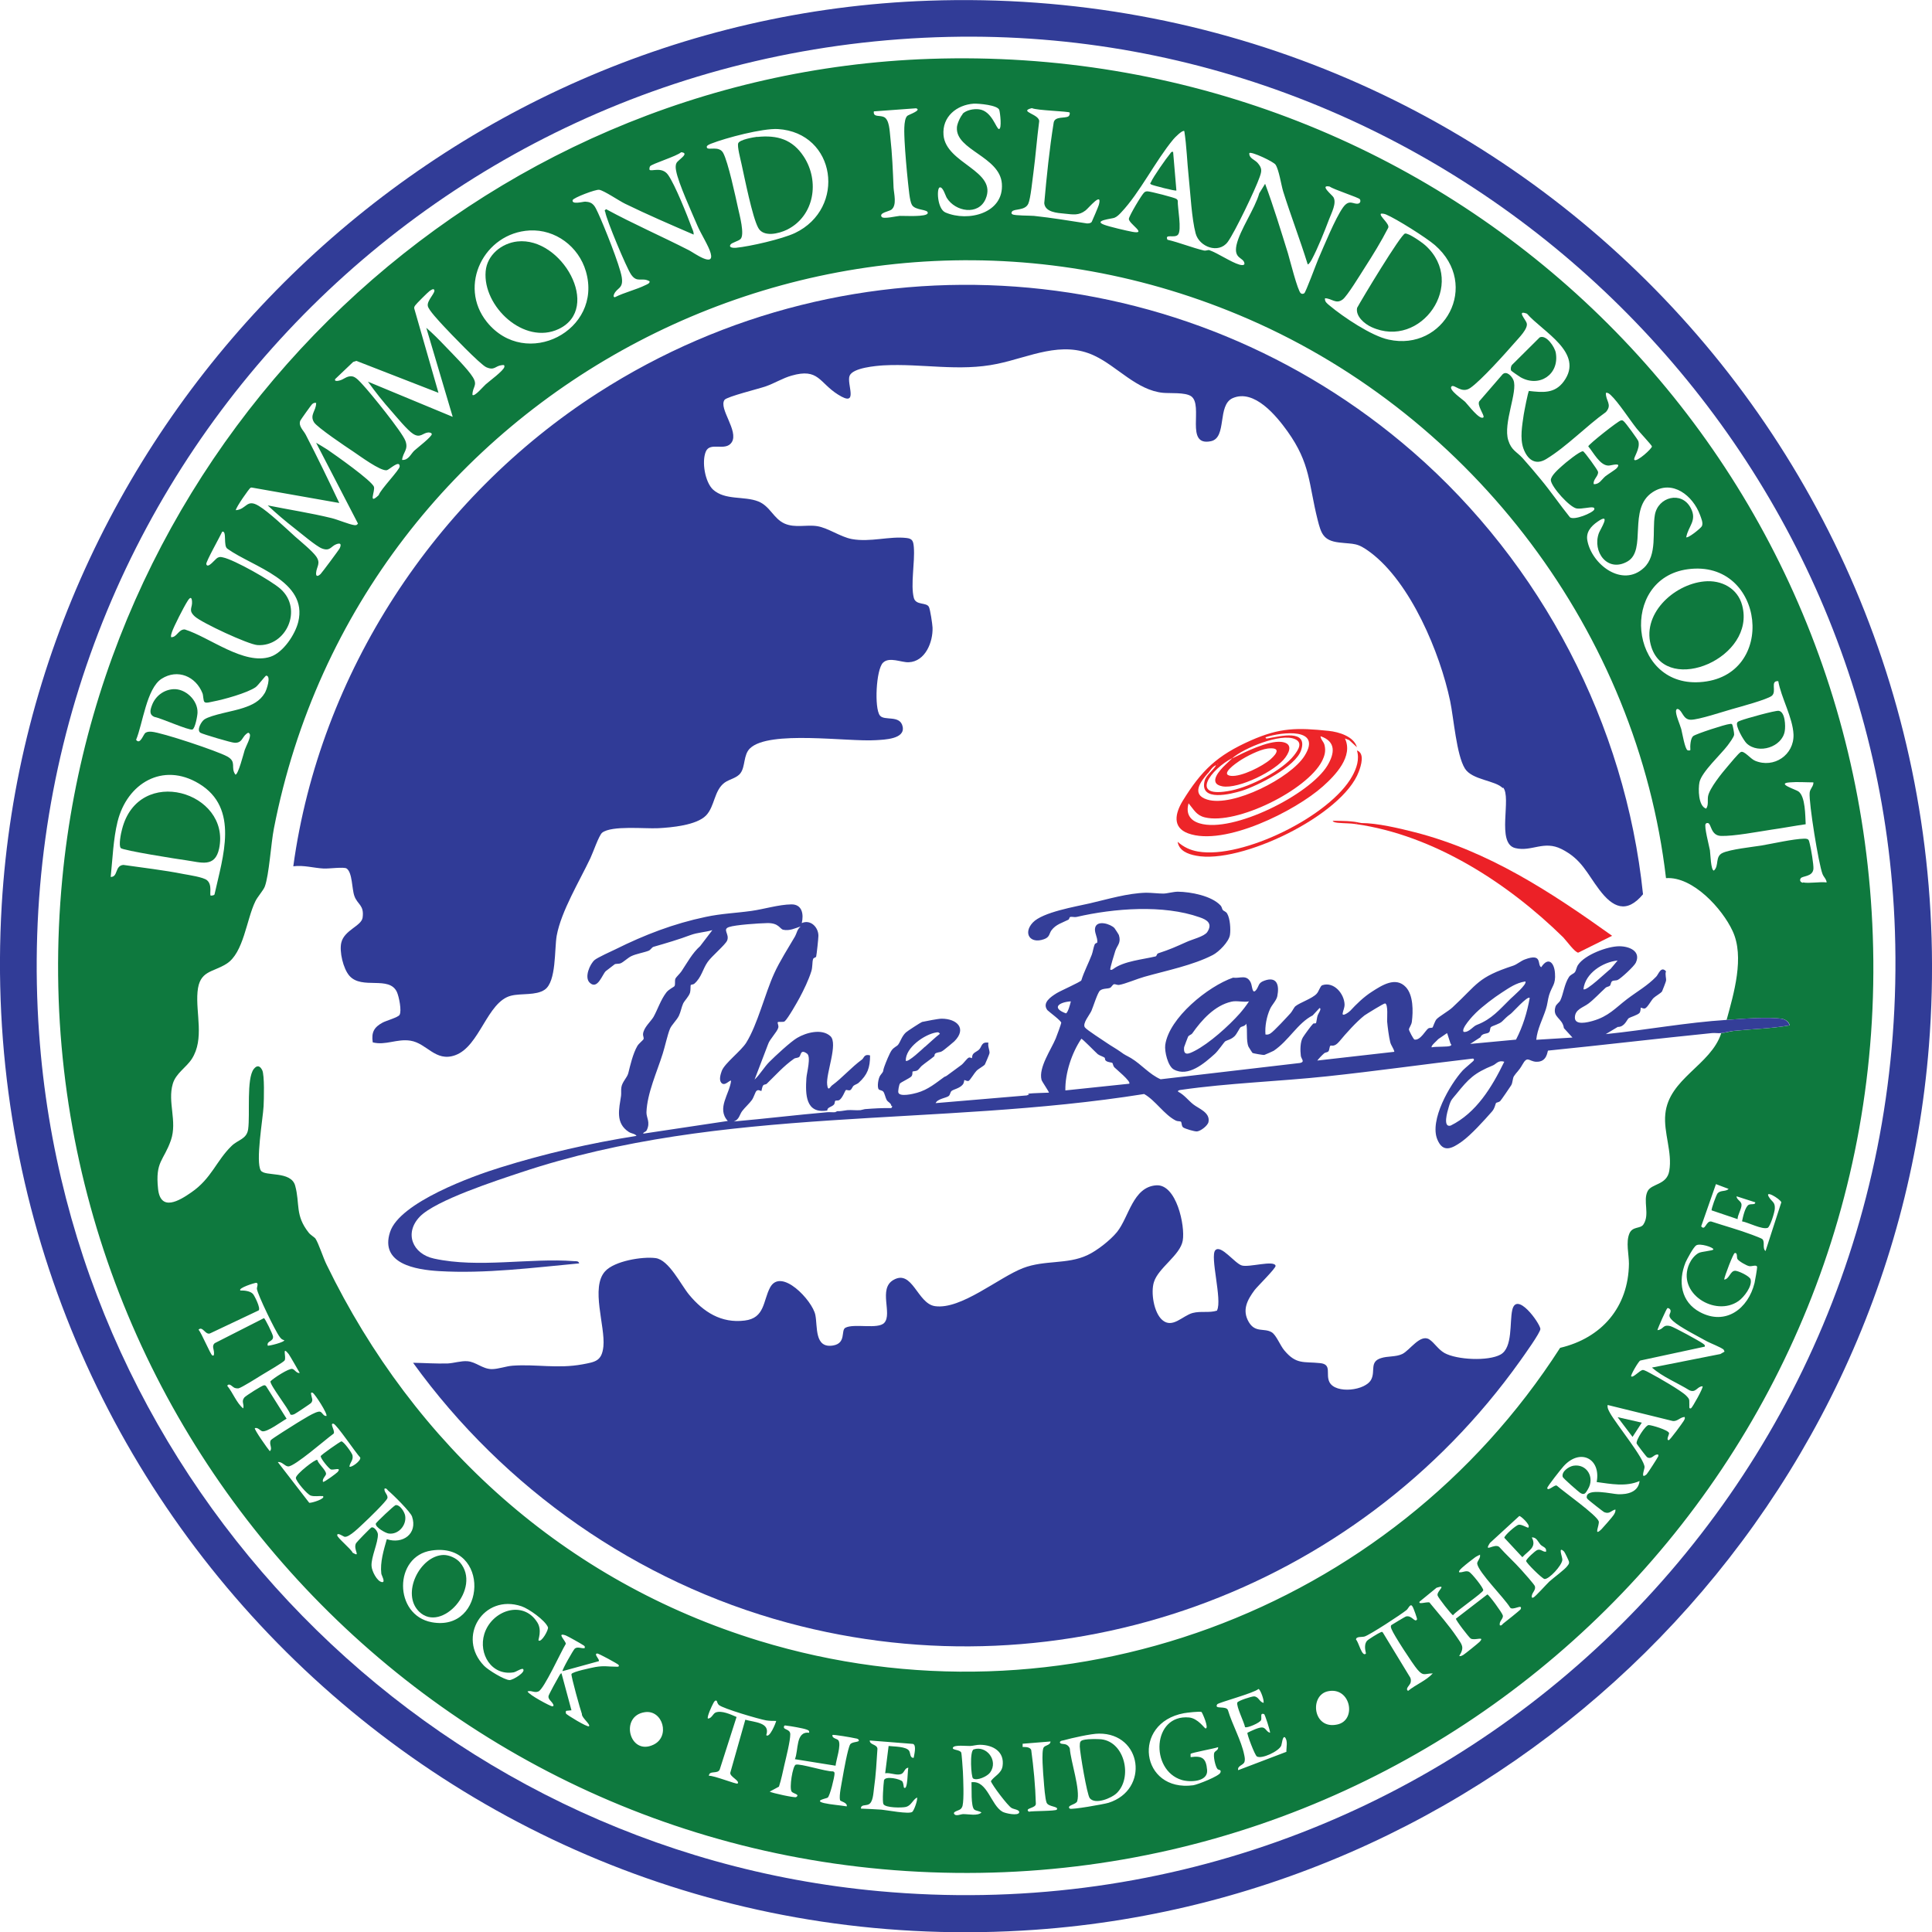
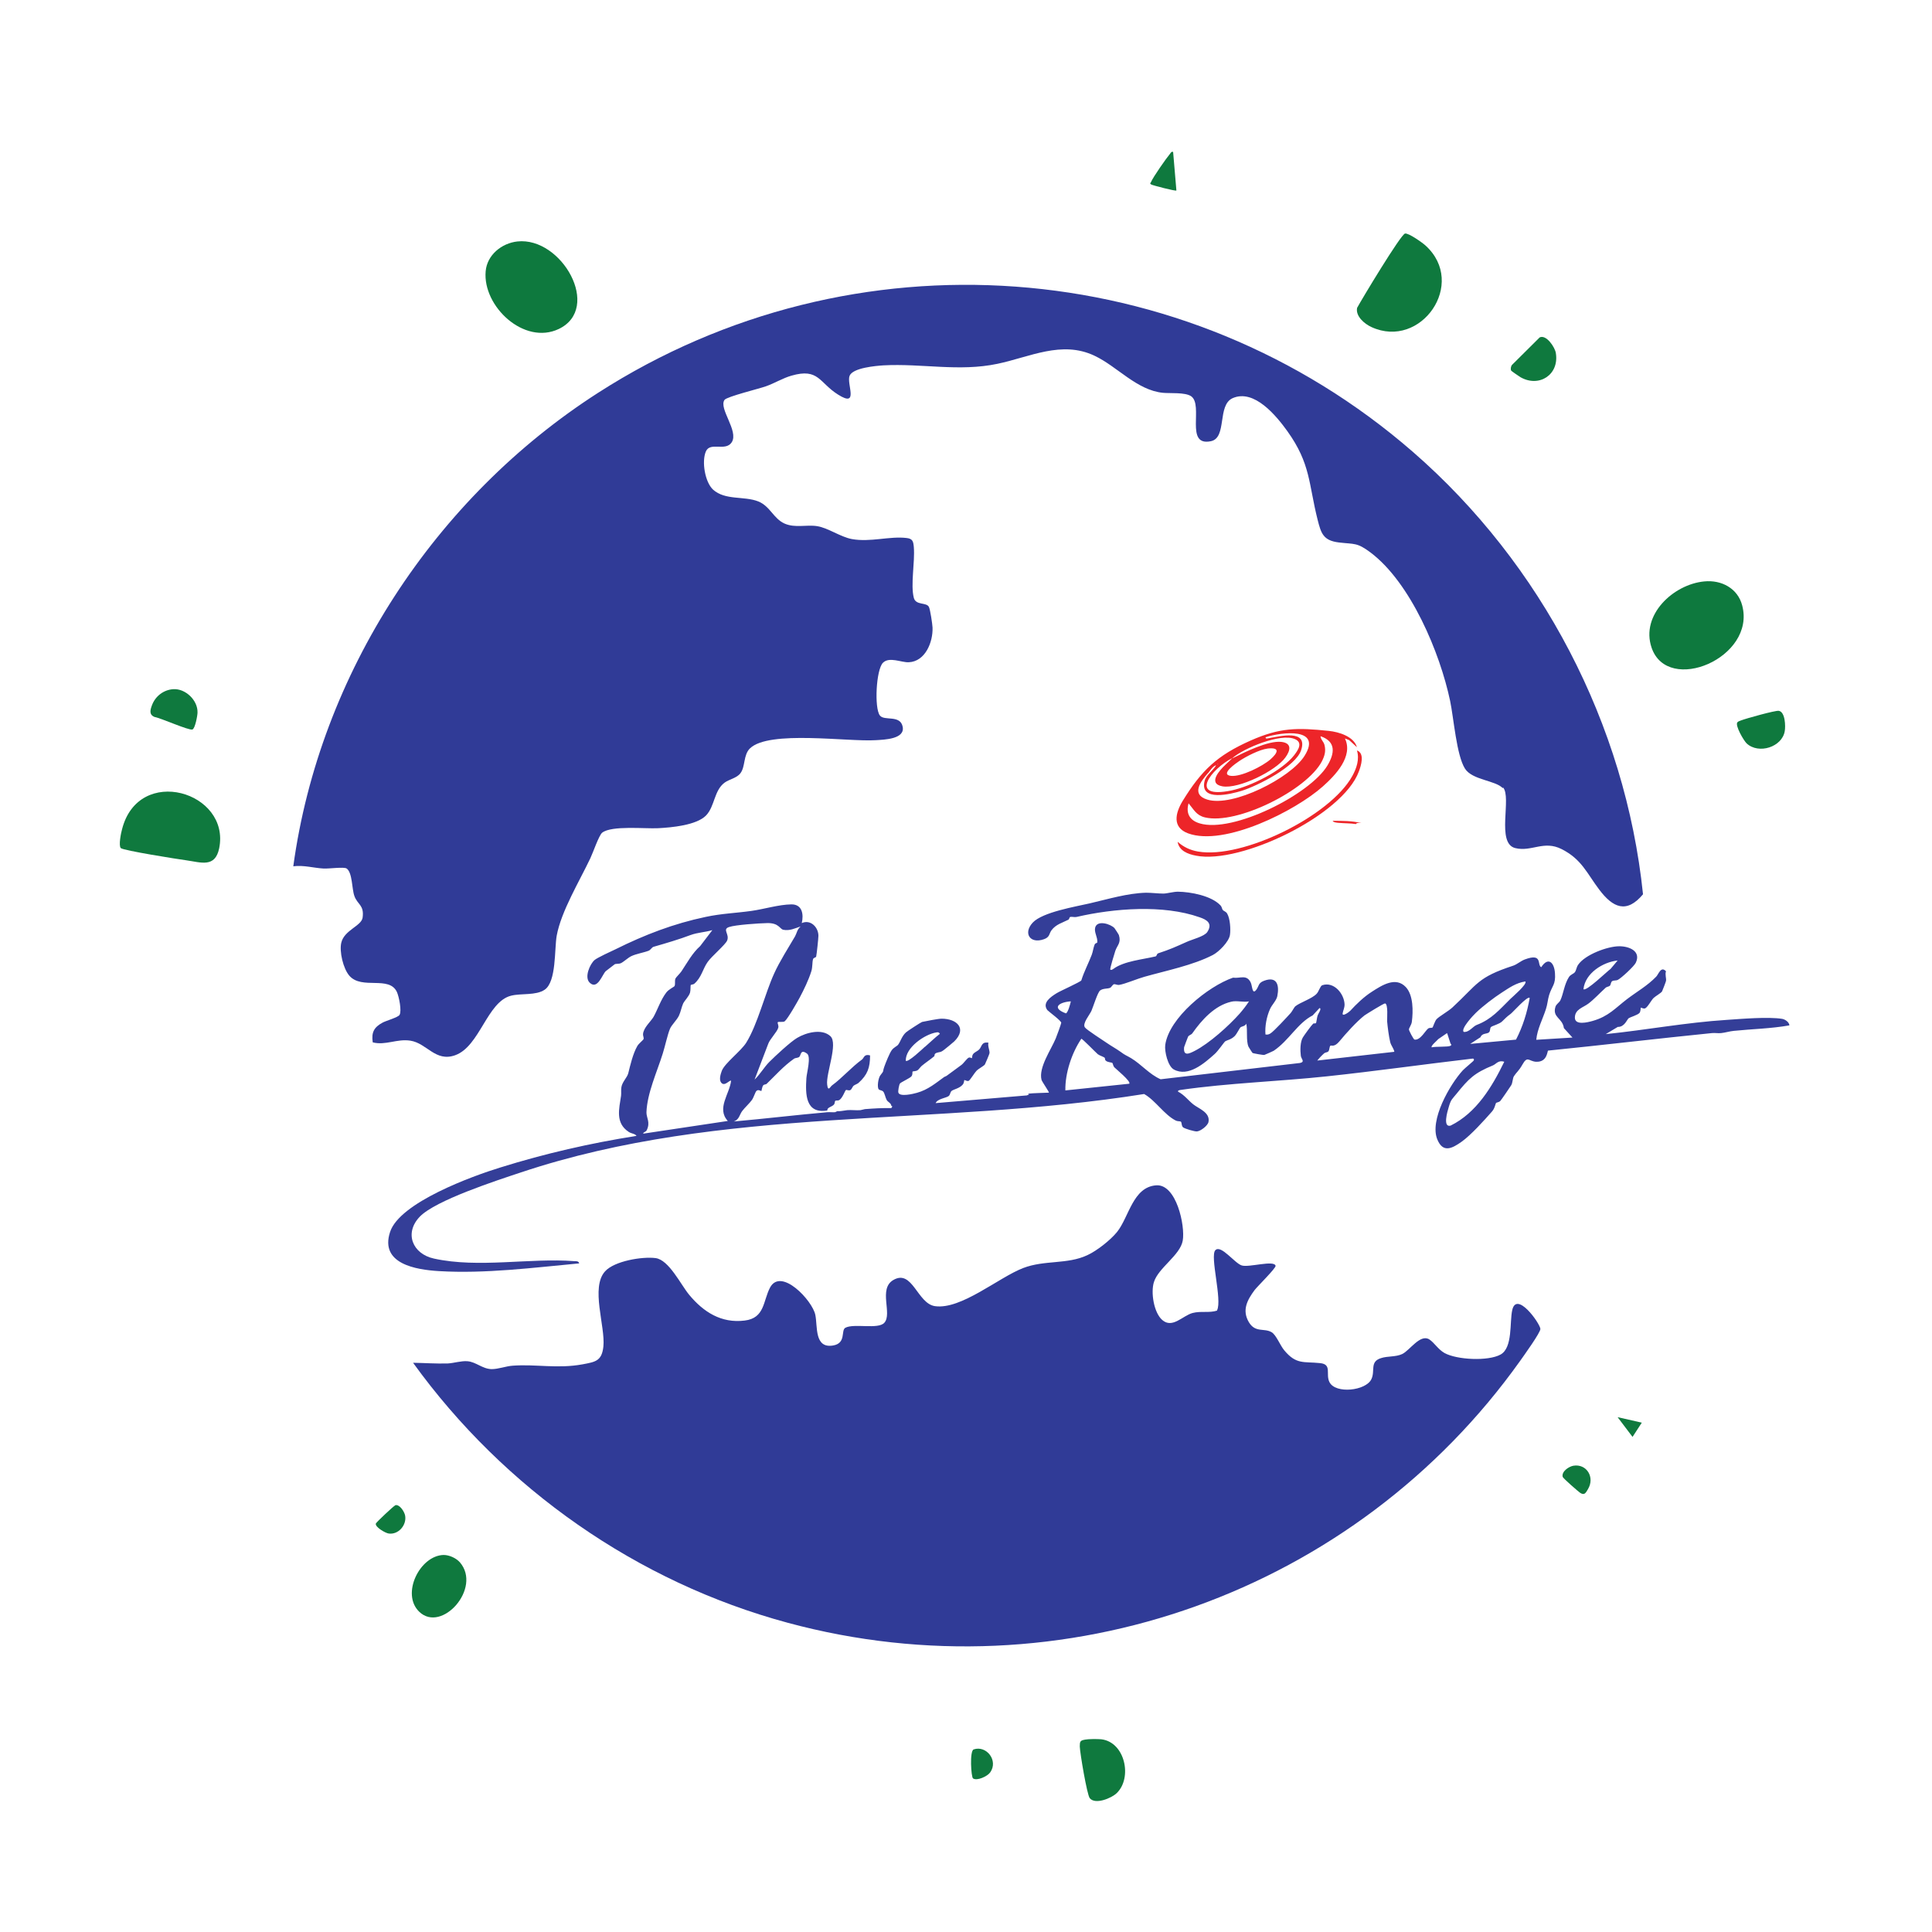
<svg xmlns="http://www.w3.org/2000/svg" id="Layer_2" width="112.58" height="112.59" viewBox="0 0 112.58 112.59">
  <defs>
    <style>.cls-1{fill:#ed2529;}.cls-2{fill:#303b97;}.cls-3{fill:#0f793e;}.cls-4{fill:#313c97;}.cls-5{fill:#ec2127;}.cls-6{fill:#343e98;}.cls-7{fill:#0e793e;}</style>
  </defs>
  <g id="Layer_1-2">
-     <path class="cls-4" d="M54.12.04c33.84-1.18,60.95,27.12,58.28,60.91-2.18,27.55-24.55,49.55-52.08,51.5C26.25,114.86-1.91,86.77.1,52.74,1.8,24.1,25.45,1.03,54.12.04ZM55.28,2.15C24.22,2.84.06,29.16,2.28,60.24c1.87,26.25,22.74,47.57,48.94,49.96,32.67,2.99,60.28-23.21,59.2-55.93-.97-29.32-25.8-52.78-55.14-52.12Z" />
-     <path class="cls-7" d="M54.19,3.43c29.47-1,53.91,21.62,54.94,51.1,1.08,30.74-24.21,55.74-54.89,54.57C23.89,107.96.73,81.49,3.63,51.2,6.12,25.07,27.87,4.33,54.19,3.43ZM56.08,6.64c.23-.23.66-.31.97-.27.75.09,1,1.14,1.16,1.15.18,0,.07-.95.02-1.11-.09-.29-1.2-.38-1.49-.37-.99.07-1.85.76-1.76,1.83.14,1.68,3.17,2.07,2.45,3.73-.42.97-1.76.74-2.26-.07-.08-.13-.22-.65-.41-.61s-.15,1.25.33,1.46c1.32.57,3.42.05,3.29-1.68-.12-1.58-2.69-1.95-2.62-3.26,0-.2.2-.65.34-.79ZM51.38,12.64c.09.14.87-.05,1.05-.06.26-.01,1.58.08,1.63-.16s-.72-.14-.92-.48c-.14-.23-.19-1-.23-1.31-.08-.76-.16-1.68-.2-2.43-.01-.34-.08-1.23.16-1.45.08-.07.87-.33.51-.44l-2.46.18c-.05.36.34.21.59.33.32.15.33.83.37,1.17.11.97.15,1.97.19,2.95.02.35.21,1.02-.13,1.28-.14.1-.72.18-.57.41ZM62.34,6.56c-.08-.08-1.93-.12-2.21-.26-.84.21.52.35.42.81-.13.98-.2,1.96-.33,2.94-.06.41-.16,1.51-.3,1.82-.19.42-.83.28-.95.46-.05.08-.04.12.03.16.13.08,1.03.07,1.25.09,1.03.11,2.06.28,3.09.44.1,0,.23-.01.28-.1.03-.05.39-.9.41-.98.23-.83-.59.18-.77.32-.4.31-.72.24-1.22.19-.43-.04-1.14-.08-1.19-.61.14-1.57.3-3.14.55-4.7.07-.38.66-.23.86-.36.07-.05.1-.19.06-.22ZM41.19,8.61c.11.16.71-.13.95.3.29.53.72,2.55.87,3.23.08.37.4,1.54.14,1.79-.12.12-.51.21-.58.32-.13.19.18.2.31.19.83-.08,2.69-.51,3.44-.86,3.02-1.44,2.4-5.85-.99-6.06-.9-.05-3.02.51-3.89.85-.07.03-.33.12-.24.24ZM69.01,7.64c-.1-.09-.57.39-.64.48-1.04,1.25-1.95,3.11-3.04,4.26-.11.12-.24.25-.39.31-.14.06-1.28.16-.59.41.29.11,1.31.35,1.64.41.9.16-.23-.48-.21-.76.02-.18.76-1.43.9-1.54.07-.05.1-.06.19-.06.16,0,1.6.37,1.68.44.04.03.07.06.08.11-.02.39.25,1.72.01,1.98-.2.22-.79-.08-.61.29.72.17,1.42.46,2.13.63.1.02.2-.03.29-.03.52.18,1.28.71,1.77.85.1.03.34.07.29-.1-.08-.33-.62-.24-.46-1.03.19-.88,1.07-2.11,1.33-3.03l.34-.55c.49,1.32.91,2.7,1.33,4.05.11.37.57,2.21.75,2.33.07.05.13.04.2,0,.09-.06.7-1.72.82-2,.34-.78.98-2.35,1.43-2.99.38-.54.62-.16.91-.24.11-.03.14-.16.08-.25-.06-.1-1.54-.57-1.76-.74-.62-.12.14.49.22.62.2.34-.11.91-.25,1.28-.26.69-.66,1.69-1,2.33-.03.06-.19.34-.25.3-.44-1.42-.98-2.82-1.43-4.25-.12-.4-.24-1.24-.44-1.55-.11-.18-1.42-.79-1.53-.68-.03.3.31.38.48.57.27.31.25.47.12.83-.24.7-1.45,3.22-1.86,3.78-.53.71-1.66.29-1.87-.5-.23-.87-.3-2.31-.4-3.25s-.12-1.82-.26-2.72ZM40.42,13.67c-1.34-.58-2.69-1.16-4-1.8-.35-.17-1.21-.76-1.5-.81-.2-.04-1.52.47-1.55.6-.07.28.6.09.73.09.49.02.57.29.75.66.33.71,1.27,3.05,1.38,3.74s-.28.6-.45,1c-.03.08-.05.16.05.17.55-.28,1.25-.44,1.79-.71.08-.04.26-.1.23-.22-.45-.26-.72.13-1.08-.4-.27-.4-1.42-3.15-1.5-3.63-.02-.08-.08-.08.05-.17,1.58.86,3.24,1.58,4.84,2.4.27.14,1.49,1.03,1.25.16-.1-.39-.58-1.15-.77-1.6-.31-.73-1.12-2.5-1.24-3.19-.03-.15-.05-.32.02-.46.08-.18.81-.58.27-.63-.24.23-1.72.68-1.81.82-.03.04-.05.17-.03.2.08.13.72-.21,1.08.3.41.58,1.12,2.37,1.39,3.1.05.12.11.24.1.38ZM77.21,17.39c-.03.19.13.3.26.41.8.67,2.45,1.78,3.45,1.99,3.23.71,5.37-3.18,2.69-5.51-.5-.43-2.24-1.53-2.84-1.78-.1-.04-.19-.06-.3-.05-.13.13.54.6.42.83-.41.8-.89,1.58-1.38,2.34-.23.36-1.01,1.64-1.27,1.83-.4.3-.63-.07-1.04-.07ZM30.86,13.43c-2.64.14-4.19,3.21-2.49,5.33,2.27,2.82,6.78.5,5.77-2.95-.42-1.44-1.77-2.46-3.28-2.38ZM100.61,59.44c.42-1.54,1.06-3.68.35-5.19-.6-1.3-2.32-3.19-3.88-3.08-1.67-14.28-11.21-26.86-24.31-32.57-24.07-10.48-51.82,4.04-56.81,29.68-.17.86-.28,2.72-.53,3.38-.08.22-.42.59-.55.86-.52,1.06-.68,3.01-1.68,3.64-.82.52-1.58.38-1.69,1.64s.41,2.74-.33,3.9c-.33.51-.93.84-1.11,1.45-.32,1.07.27,2.18-.11,3.29-.42,1.21-.92,1.22-.75,2.83.14,1.36,1.24.7,1.94.21,1.18-.81,1.45-1.84,2.35-2.71.37-.36.88-.39.96-.97.12-.85-.11-2.95.33-3.51.19-.24.36-.19.49.07.14.29.1,1.7.08,2.1-.04.73-.48,3.24-.16,3.75.23.36,1.76,0,2,.88.29,1.06-.02,1.72.79,2.74.11.14.33.26.39.34.2.31.45,1.12.65,1.52,5.12,10.55,13.9,18.46,25.2,21.92,17.65,5.4,36.78-1.65,46.68-17.07,2.42-.57,3.98-2.37,4.01-4.9,0-.55-.19-1.25.03-1.77.19-.43.65-.25.82-.53.38-.59-.05-1.36.24-1.93.23-.45,1.12-.35,1.26-1.18.19-1.08-.34-2.24-.23-3.31.2-2.08,2.66-2.85,3.26-4.72.22-.02.51-.1.74-.13,1.08-.11,2.17-.13,3.24-.32,0-.19-.25-.35-.42-.38-.82-.13-2.36,0-3.23.06ZM25.29,16.87c-.06-.06-.2.05-.26.09-.09.06-.8.77-.83.83-.04.06-.08.11-.06.19l1.41,4.91-4.78-1.86-.19.06-1.05,1c-.06.14.14.11.22.09.28-.05.44-.29.77-.25.22.03.46.32.61.48.47.5,2.29,2.75,2.49,3.27s-.14.66-.19,1.12c.37.03.51-.35.71-.54.15-.14,1.05-.83,1.02-.97-.02-.08-.13-.09-.21-.09-.32.03-.46.35-.88.08-.32-.2-.97-.99-1.25-1.31-.49-.55-.95-1.13-1.38-1.73l4.94,2.05-1.54-5.19c.38.33.74.69,1.09,1.06.43.45,1.34,1.35,1.63,1.83s-.03.54-.03,1.02c.12.13.65-.51.77-.61.21-.19,1.05-.8,1.09-1.02.02-.14-.06-.11-.16-.1-.37.04-.41.33-.89.12-.35-.15-2.14-2.02-2.51-2.42-.2-.22-.86-.91-.9-1.15-.07-.33.51-.81.36-.96ZM89.08,22.78c.81.09,1.51.17,2.04-.55,1.23-1.67-1.23-2.9-2.14-3.95-.63-.24-.08.34-.02.54.11.32-.46.87-.69,1.14-.55.63-1.98,2.23-2.6,2.65-.51.35-.93-.25-1.09-.09-.19.19.66.76.8.9.15.15.85,1.09,1.06.9.1-.09-.43-.75-.22-.96l1.34-1.55c.24-.22.54.12.63.34.27.67-.62,2.52-.3,3.51.18.58.49.66.83,1.03.36.4.72.83,1.06,1.24.59.71,1.12,1.49,1.7,2.21.24.2,1.33-.25,1.42-.45.03-.07-.02-.11-.07-.12-.17-.04-.65.1-.95.06-.41-.06-1.47-1.25-1.51-1.64-.02-.25.44-.65.64-.83.17-.16,1.08-.91,1.24-.86.08.02.85,1.08.87,1.19.04.25-.31.45-.25.72.32.03.47-.28.67-.45.15-.12.59-.39.67-.48.32-.37-.31-.15-.48-.15-.5,0-.88-.77-1.18-1.12.02-.12,1.74-1.48,1.9-1.51.1-.02.11,0,.18.06.1.08.81,1.05.84,1.15.13.45-.33.99-.23,1.09.14.14,1.04-.67,1.02-.79-.01-.07-.77-.88-.89-1.04-.42-.53-1.07-1.54-1.51-1.95-.08-.07-.16-.15-.28-.13-.03.47.39.67,0,1.12-1.15.82-2.28,2.01-3.48,2.74-.64.39-1.1.02-1.33-.62-.21-.6-.07-1.35.02-1.97.03-.18.25-1.35.31-1.39ZM18.43,23.48c-.1-.02-.15,0-.23.06-.05.03-.67.91-.7.97-.13.32.19.57.32.83.68,1.31,1.32,2.64,1.95,3.97l-5.1-.9s-.06,0-.08.02c-.07.04-.83,1.11-.85,1.3.64-.05.62-.69,1.34-.25.57.34,1.59,1.31,2.12,1.79.33.29.99.83,1.22,1.15.29.41.03.58,0,.96-.02.25.12.2.26.07.08-.08,1.08-1.42,1.12-1.51.11-.25.03-.32-.22-.22-.3.12-.35.42-.82.24-.34-.13-1.24-.9-1.59-1.17-.54-.42-1.07-.87-1.57-1.34,1.24.25,2.49.44,3.72.74.37.09,1.02.37,1.33.41.11.01.14,0,.21-.09l-2.44-4.71s.58.34.66.4c.44.3,2.6,1.82,2.71,2.17.08.25-.36,1.09.28.48.1-.33,1.22-1.47,1.22-1.67,0-.41-.6.19-.75.22-.36.07-1.6-.85-1.96-1.09-.41-.27-2.09-1.4-2.28-1.7-.27-.43.12-.67.12-1.11ZM98.24,31.3c.1.11.88-.53.93-.64.09-.19-.04-.46-.11-.66-.41-1.11-1.6-2.08-2.76-1.32-1.47.96-.31,3.38-1.47,4.04s-2.06-.57-1.66-1.66c.09-.23.75-1.24-.08-.66-.39.27-.69.62-.59,1.11.26,1.38,2.03,2.75,3.29,1.58.8-.74.48-2.14.64-3.08.18-1.06,1.56-1.42,2.09-.41.39.73-.14,1.05-.26,1.7ZM13.26,31.98c-.27-.14-.02-1.07-.31-1-.11.25-.96,1.76-.93,1.89.08.31.53-.31.66-.37s.17-.05.31-.02c.65.13,2.84,1.37,3.36,1.84,1.32,1.18.33,3.38-1.35,3.27-.54-.04-3.25-1.3-3.65-1.67s-.13-.49-.16-.87c-.02-.33-.15-.21-.27-.01-.2.31-.79,1.46-.9,1.79-.03.1-.07.19-.05.3.34.02.43-.47.8-.45,1.44.45,3.45,2.1,4.99,1.59.75-.25,1.44-1.3,1.62-2.03.58-2.39-2.63-3.2-4.11-4.25ZM98.35,33.17c-4,.54-3.45,6.84.69,6.58,4.58-.28,3.81-7.19-.69-6.58ZM11.91,40.9c-.07-.08-.06-.37-.11-.5-.39-.99-1.45-1.44-2.38-.85-.88.56-1.1,2.63-1.49,3.56.24.32.42-.33.55-.41.11-.07.24-.07.36-.06.61.05,3.82,1.12,4.4,1.44s.17.64.48,1.06c.16,0,.47-1.21.54-1.44.06-.19.39-.77.29-.93-.07-.12-.12-.06-.2,0-.24.18-.24.54-.69.51-.17,0-1.85-.5-1.98-.58-.24-.15.05-.66.23-.78.43-.28,1.7-.47,2.27-.67.51-.17.96-.38,1.25-.87.1-.16.39-1,.08-1.01-.05,0-.46.56-.61.67-.48.34-1.89.73-2.49.84-.12.02-.42.12-.5.02ZM103.62,39.69c-.5-.03-.06.61-.38.86-.29.22-1.85.64-2.31.77-.53.15-1.94.62-2.4.62s-.48-.51-.74-.62c-.07-.03-.11.02-.12.07-.06.21.23.84.3,1.1.06.23.21,1.16.37,1.23.03.01.16.03.16-.03-.02-.2,0-.67.17-.8s1.86-.68,2.11-.7c.06,0,.11-.04.16.03.03.04.12.51.11.58,0,.14-.28.5-.38.64-.4.53-1.51,1.54-1.64,2.14-.08.39-.07,1.4.39,1.54.15-.21.07-.48.11-.72.08-.46.82-1.37,1.14-1.74.14-.16.64-.78.77-.84.2-.09.56.4.83.51,1.1.46,2.28-.34,2.24-1.53-.04-.98-.72-2.14-.89-3.12ZM12.28,52.19s.19,0,.22-.07c.48-2.18,1.47-5.03-.91-6.46-2.11-1.27-4.19-.01-4.74,2.22-.25,1.01-.29,2.18-.4,3.22.44.01.23-.66.74-.7,1.17.17,2.34.3,3.5.53.32.06,1.15.18,1.37.36.33.27.13.84.22.9ZM105.06,51.42c.4.07.96-.05,1.38,0-.01-.19-.17-.31-.24-.49-.23-.59-.8-4.13-.75-4.73.02-.25.23-.37.22-.61-.44,0-.93-.04-1.38,0-.82.06.37.42.51.53.41.3.39,1.42.42,1.91-.65.09-1.31.22-1.96.31-.79.12-2.26.4-2.99.37-.57-.03-.55-.67-.72-.74-.05-.02-.12-.02-.16.04-.1.13.2,1.27.25,1.54.03.2.05,1.17.23,1.18.32-.28.05-.82.51-1.03s1.69-.34,2.26-.43c.7-.12,1.83-.38,2.49-.4.28,0,.27.07.33.31.07.26.23,1.22.21,1.45-.04.47-.64.4-.74.55-.09.13,0,.24.13.26ZM101.25,71.04l-1.51-.51c-.04-.05.27-.91.35-1,.18-.19.47-.08.64-.25l-.74-.28-.86,2.46c.24.3.28-.34.59-.28.79.26,1.6.48,2.37.77.12.05.55.2.61.26.16.17-.02.53.18.69l.92-2.84c-.06-.2-1.1-.82-.67-.23.16.22.31.24.29.6,0,.18-.27,1.07-.42,1.12-.33.11-1.13-.32-1.49-.38.05-.24.18-.87.4-.97.14-.06.39.02.37-.14l-1.09-.35c0,.2.28.28.29.48.02.24-.24.61-.23.87ZM100.48,74.56c.28-.02.34-.49.61-.51.17-.02.87.31.92.5.11.4-.39,1.04-.7,1.26-1.36.96-3.64-.46-2.87-2.17.11-.24.3-.49.53-.62.2-.11.87-.13.87-.22,0-.12-.79-.37-1-.23-.16.1-.53.79-.62.99-.45,1.11-.27,2.31.84,2.9,1.5.8,2.81-.2,3.18-1.7.03-.12.16-.88.15-.93-.03-.16-.3-.02-.46-.05-.14-.02-.62-.29-.69-.42-.05-.09.02-.39-.16-.34-.08.02-.59,1.34-.61,1.54ZM16.57,78.09c-.13-.01-.21-.1-.28-.2-.24-.31-1.28-2.45-1.32-2.79-.01-.09.11-.32-.03-.35-.07-.01-1.1.31-.93.45.22-.01.58.03.73.2.09.1.47.85.33.96l-2.79,1.32c-.3.18-.46-.44-.71-.2.17.19.7,1.46.8,1.5.12.06.1-.1.1-.16,0-.19-.14-.39.04-.55l2.87-1.46c.06,0,.52.94.53,1.07.03.31-.38.24-.31.53.04.04,1.03-.21.96-.32ZM100.4,78.62c-.1-.1-.73-.35-.92-.45-.52-.29-1.61-.84-2-1.2s-.08-.4-.14-.63c-.02-.07-.13-.14-.18-.11-.06.04-.54,1.12-.58,1.28.38-.04.29-.36.77-.23.21.06,1.68.86,1.88,1.01.07.06.13.07.11.18l-3.76.81c-.11.05-.58.87-.53.92.11.11.49-.35.68-.37.1,0,.36.15.47.21.42.22,1.76.99,2.05,1.28.25.25.17.25.19.58,0,.05-.03.22.1.16.07-.03.74-1.22.67-1.28-.32,0-.38.41-.77.23-.71-.44-1.55-.77-2.18-1.32l3.99-.79.24-.14s-.04-.11-.08-.15ZM17.47,80.01s-.58-1.02-.65-1.11c-.42-.52-.11.2-.24.38-.08.11-1.09.7-1.29.82-.24.15-1.21.76-1.39.8-.09.01-.13,0-.21-.02-.14-.04-.32-.33-.45-.13.33.4.54,1,.93,1.32.08-.25-.13-.39.07-.64.09-.1,1.04-.71,1.15-.71.05,0,.09.02.12.06l1.19,1.89c-.29.16-1.14.8-1.42.73-.12-.03-.25-.24-.43-.18-.06.06.76,1.22.87,1.34.19-.16-.07-.41.06-.64.05-.08,1.32-.87,1.51-.99.26-.15,1.13-.73,1.36-.67.14.04.19.27.37.25.09-.11-.67-1.29-.8-1.35-.14-.06-.09.08-.08.14.02.16.13.29-.02.46-.04.04-.89.61-.96.64s-.17.07-.24.02c-.1-.33-1.21-1.73-1.16-1.93.17-.18,1.09-.78,1.28-.72.15.04.24.28.45.23ZM98.17,82.57c-.26,0-.43.28-.71.23l-3.78-.93c-.03.18.06.32.14.47.34.62,2,2.65,2.01,3.15,0,.14-.26.74.12.42.05-.04.66-.99.68-1.05.02-.09,0-.12-.1-.1-.18.03-.3.29-.54.16-.05-.02-.59-.74-.62-.8-.06-.2.52-1.08.7-1.08s1.15.29,1.19.47c.01.08-.19.41-.02.41.07,0,.8-1,.87-1.12.04-.08.09-.12.06-.23ZM20.36,85.46c.09.09.7-.34.63-.53-.24-.24-1.38-1.94-1.56-1.97-.27-.04.19.51-.03.61-.42.3-2.22,1.88-2.6,1.88-.2,0-.37-.3-.61-.25l1.83,2.37c.14.02.97-.24.8-.39-.23-.02-.49.04-.71-.03-.2-.06-.87-.84-.87-1.03,0-.22,1.15-1.12,1.25-1.05.06.24.5.58.51.81,0,.12-.24.28-.18.47.05.05.8-.51.85-.57.27-.32-.26-.09-.4-.16-.12-.06-.6-.64-.58-.77.01-.07,1.13-.85,1.2-.86.13-.01.62.67.65.81.06.29-.14.4-.18.66ZM93.04,86.36c.26-1.36-.95-1.99-1.92-.93-.13.14-.97,1.2-.96,1.28.03.23.46-.25.57-.13.38.34,2.32,1.71,2.43,2.07.06.2-.33.93.16.46.09-.09.65-.73.71-.83.06-.1.12-.19.1-.32-.25.06-.33.28-.64.16-.06-.02-.93-.71-.97-.76-.03-.04-.07-.07-.06-.13,0-.54,1.48-.17,1.83-.16.56.02,1.18-.13,1.25-.77-.79.35-1.68.17-2.5.06ZM22.54,89.69c.93.31,1.81-.32,1.47-1.32-.09-.27-1.11-1.28-1.38-1.5-.07-.06-.1-.16-.22-.13-.06.2.23.38.16.57s-1.12,1.21-1.35,1.42-.87.87-1.14.82c-.07-.01-.43-.28-.43-.09,0,.15.81.8.9,1.02.52.3,0-.2.2-.56.04-.07.83-.88.89-.91.15-.07.37.23.38.39.02.49-.4,1.33-.37,1.85.01.28.31.89.6.94.24.04-.02-.4-.03-.49-.08-.66.14-1.38.32-2.01ZM89.07,88.98c.11-.11-.44-.65-.54-.64l-1.71,1.57c-.39.61.26,0,.54.23.41.46.88.88,1.29,1.34.13.14.76.85.79.95.06.2-.12.34-.17.51-.02.08-.04.2.08.15s.76-.77.93-.93c.24-.22.92-.71,1.06-.92.05-.08.1-.1.09-.22,0-.06-.25-.57-.29-.61-.38-.36-.09.33-.1.48-.02.33-.78,1.15-1.04,1.12-.14-.02-1.07-.94-1.07-1.05s.52-.59.65-.64c.21-.08.3.12.51.1.05-.26-.2-.28-.32-.41-.15-.17-.24-.45-.51-.42.31.58-.21.77-.55,1.15l-1.05-1.13c-.02-.12.67-.73.83-.76.19-.04.53.21.58.16ZM25.15,90.35c-2.22.32-2.22,3.77.01,4.18,3.2.59,3.42-4.69-.01-4.18ZM86.25,90.59s-.26.12-.31.17c-.2.15-.5.38-.68.54-.05.04-.3.25-.23.32.21.02.38-.12.57-.03.15.07.86.95.83,1.08-.04.16-1.56,1.19-1.76,1.45-.07,0-.87-1.02-.9-1.15-.07-.25.59-.66-.06-.45l-.99.81c-.11.22.59-.07.61.09.52.63,1.1,1.29,1.56,1.97.3.45.47.58.14,1.11.1.02.15-.02.23-.06.09-.05.87-.68.96-.77.33-.36-.28-.05-.52-.19-.1-.06-.9-1.1-.86-1.16l1.83-1.41c.08,0,.86,1.06.9,1.22.05.2-.24.34-.17.58.11.03.13-.05.19-.1.13-.1.99-.78,1.02-.84.14-.36-.5.14-.63-.12-.33-.54-1.8-2-1.9-2.52-.03-.15.21-.33.16-.52ZM31.38,95.59c.16.15.6-.62.55-.77-.17-.41-1.12-1.08-1.54-1.22-2.22-.75-3.8,1.8-2.18,3.47.23.24,1.17.82,1.48.83.21,0,.97-.47.79-.64-.07-.07-.42.17-.55.19-1.29.21-2.06-1.08-1.71-2.23.42-1.37,2.25-2.02,3.09-.68.29.46.04,1.01.07,1.05ZM81.07,94.7s.81-.5.87-.51c.34-.07.5.38.63.18.03-.04-.2-.64-.24-.72-.14-.28-.24.06-.37.17-.32.26-2.11,1.43-2.44,1.54-.16.05-.52-.02-.5.19.14.1.34,1.03.57.81.03-.03-.16-.45.06-.74.06-.08.68-.46.79-.5.06-.02.09-.06.14.01l1.6,2.63c.04.09.04.18.02.28-.04.17-.34.36-.15.49.45-.37,1.06-.6,1.44-1.02-.5.01-.54.19-.9-.23-.26-.3-1.38-2.02-1.5-2.34-.03-.08-.07-.16-.02-.24ZM34.07,96.03c.03-.11-.03-.13-.11-.18-.08-.06-.9-.52-.99-.55-.59-.21.02.34,0,.49-.27.43-1.26,2.62-1.59,2.77-.24.11-.42-.08-.64,0,.07.2,1.36.88,1.44.87.11-.01.08-.08.03-.16-.08-.14-.27-.25-.25-.43,0-.07.54-1.05.62-1.18.02-.04.1-.18.14-.15l.58,2.15-.29.03c-.06,0-.04.13-.03.16.03.07,1.26.82,1.34.74.11-.1-.45-.52-.41-.71-.09-.24-.64-2.21-.61-2.33.05-.14,1.19-.37,1.39-.41.53-.09.72-.02,1.2-.02.06,0,.22.03.16-.1-.03-.06-1.18-.68-1.25-.67-.23.03.17.35.09.45l-2.11.58c-.05-.05.63-1.24.71-1.31.16-.14.39,0,.57-.03ZM73.62,99.24c.08-.1-.18-.82-.29-.82-.26.24-2.33.79-2.4.89-.21.33.55.05.63.36.24.81.78,1.77.94,2.58.03.14.06.27.02.41-.06.21-.43.22-.37.49l2.81-1.07c-.01-.26.1-.64-.09-.85-.14-.07-.17.4-.21.49-.14.33-1.14.8-1.42.63-.12-.07-.59-1.31-.55-1.38.2-.1.63-.31.84-.31.23,0,.26.26.48.31,0-.14-.3-1.07-.35-1.09-.25-.08-.13.18-.17.34-.05.17-.84.5-.94.42-.05-.28-.52-1.21-.45-1.43.04-.11.86-.37.98-.36.27.02.3.32.55.38ZM77.39,98.55c-1.1.22-.9,2.25.53,1.94,1.16-.24.79-2.21-.53-1.94ZM41.76,99.11c-.09-.07-.17.09-.2.15-.07.12-.38.79-.31.88.21.01.3-.29.45-.35.34-.14.9.12,1.22.26l-.98,3.06c-.12.29-.62.03-.63.37.25-.04,1.61.51,1.67.45.16-.17-.5-.41-.42-.65l.87-3.07c.51.15,1.48.15,1.22.9.19.19.55-.69.58-.83-.2,0-.38,0-.58-.03-.41-.07-2.53-.69-2.76-.9-.09-.08-.11-.22-.12-.23ZM37.58,99.77c-1.49.21-.91,2.56.49,1.9,1.01-.47.55-2.05-.49-1.9ZM70.02,99.76c-.09-.05-.87.04-1.03.07-3.07.57-2.53,4.61.54,4.2.26-.04,1.5-.53,1.58-.73.08-.19-.09-.15-.16-.21-.13-.14-.27-.78-.19-.96.05-.11.25-.15.22-.32-.21.08-1.55.32-1.6.39-.01.02,0,.14,0,.19.68-.09.9.06.96.75s-.99.73-1.48.58c-1.87-.57-1.71-3.84.43-3.64.52.05.9.64.96.64.22,0-.19-.92-.23-.95ZM47.15,100.97c.02-.14-.06-.15-.16-.19-.18-.07-.92-.2-1.13-.22-.06,0-.16-.06-.18.06-.04.19.37.12.37.44,0,.39-.24,1.34-.34,1.77s-.18.86-.32,1.28l-.54.29c.16.09,1.47.37,1.54.32.25-.16-.17-.2-.26-.32-.15-.21.06-1.51.24-1.57.25-.08,1.77.41,2.16.39.08.02.1.05.1.13,0,.2-.27,1.31-.4,1.4-.09.06-.83.17-.2.32.4.09.9.12,1.31.19.06-.22-.37-.29-.39-.36-.07-.27.1-1,.15-1.32.06-.35.3-1.7.44-1.93.11-.18.58-.11.5-.26-.05-.09-.14-.08-.22-.1-.16-.04-1.26-.23-1.31-.19-.04.21.29.21.35.32.17.27-.14,1.14-.17,1.47l-2.37-.38c.22-.51.03-1.64.83-1.54ZM62.34,105.39c.08.08,2.01-.26,2.26-.34,2.39-.76,1.95-4.05-.56-4.03-.45,0-1.6.26-2.06.39-.08.02-.16.01-.22.1,0,.16.25.07.41.17.08.05.14.12.17.21.05.75.63,2.4.43,3.07-.06.2-.63.23-.44.43ZM53.24,102.44c.03-.19.18-.75-.04-.82l-2.52-.2c0,.27.42.21.45.48-.05.76-.09,1.54-.2,2.3-.04.28-.05.84-.33.95-.16.07-.45,0-.43.24.38.02.81.03,1.19.06.33.03,1.61.28,1.8.13.1-.08.32-.68.28-.84-.27.15-.33.46-.64.55-.24.06-1.2.06-1.32-.16-.08-.16,0-1.15.03-1.38.05-.29.98-.09,1.08.07.05.09.06.24.08.34.24.23.21-1.05.26-1.15-.22,0-.23.31-.43.37-.29.09-.62-.1-.92-.05l.2-1.59c.3.04,1.04.02,1.2.29.08.13.03.42.27.4ZM61.19,101.48l-1.6.13v.19c.16,0,.42-.01.5.17.14,1.04.24,2.08.27,3.13.02.28-.69.25-.41.47.24-.05,1.56-.03,1.63-.12.14-.2-.48-.15-.59-.4-.09-.2-.15-1.02-.17-1.3-.03-.35-.15-1.73,0-1.93.09-.13.41-.13.39-.35ZM56.64,103.85c.9-.09,1.1,1.33,1.77,1.72.17.1.94.26.98.04.03-.16-.33-.18-.45-.26-.22-.13-1.13-1.33-1.2-1.56.2-.3.61-.44.68-.87.13-.85-.55-1.24-1.31-1.25-.21,0-.38.06-.58.07s-.91-.08-1,.09c-.08.16.39.11.48.29.03.05.09.96.1,1.12.02.44.07,1.6-.02,1.98-.02.08-.06.15-.12.2-.09.08-.43.14-.38.26.09.19.39.03.54.03.34,0,.82.12,1.06-.09-.1-.09-.3-.09-.41-.17-.22-.16-.15-1.29-.17-1.6Z" />
    <path class="cls-6" d="M59.9,63.73c.39-.04.83-.04,1.22-.06.03-.03-.41-.65-.43-.75-.18-.71.56-1.76.83-2.41.05-.11.32-.86.32-.91,0-.12-.69-.62-.81-.74-.32-.43.21-.78.55-.99.23-.14,1.36-.64,1.43-.74.16-.52.42-1,.61-1.5.07-.19.09-.41.17-.6.04-.08.14-.07.15-.12.03-.3-.2-.59-.12-.87.13-.44.89-.2,1.12.04.02.02.26.39.26.41.14.46-.1.59-.21.92-.04.13-.33,1.05-.29,1.09s.13,0,.19-.05c.62-.45,1.71-.54,2.45-.72.07-.02.06-.15.15-.18.7-.23.98-.36,1.65-.66.32-.15,1.04-.32,1.21-.58.32-.49,0-.71-.45-.86-2.12-.75-5-.52-7.16-.02-.12.03-.26-.02-.37,0-.06.01-.06.13-.11.16-.35.18-.73.27-.99.62-.14.19-.09.4-.44.52-.82.29-1.22-.36-.65-.97s2.5-.93,3.32-1.12c1.08-.25,2.19-.59,3.28-.62.32,0,.72.05,1.01.05.21,0,.58-.11.85-.11.75.01,1.95.24,2.47.79.1.1.09.21.14.27.06.08.19.09.26.22.17.29.21.91.16,1.24-.06.4-.65.99-1,1.17-1.16.6-2.72.91-3.99,1.27-.37.1-1.13.42-1.46.47-.12.02-.22-.05-.3-.04-.09.02-.15.17-.23.21-.16.07-.41.02-.59.16-.14.11-.4.95-.5,1.18s-.55.75-.38.97c.11.15,1.07.76,1.3.92s.51.31.79.51c.25.19.33.2.6.36.61.37,1.06.94,1.72,1.23l8.13-.95c.3-.07.06-.24.04-.42-.04-.31-.04-.81.12-1.07.08-.13.49-.7.6-.8.03-.03.13,0,.16-.03.03-.03.06-.34.1-.45.03-.1.26-.4.11-.43l-.4.43c-.88.45-1.38,1.46-2.27,2.06-.03.02-.5.23-.54.24-.07.02-.65-.09-.69-.11-.02-.01-.23-.35-.24-.37-.15-.36-.04-.96-.13-1.34-.06.15-.27.16-.33.21-.07.06-.21.38-.35.52-.22.21-.43.22-.56.31-.04.03-.41.56-.59.72-.61.55-1.55,1.37-2.39.91-.35-.19-.55-1.06-.5-1.43.22-1.58,2.5-3.42,3.95-3.92.41.06.79-.21,1.03.28.1.2.08.75.33.42.16-.22.1-.39.45-.52.75-.28.9.25.77.9-.05.25-.32.51-.42.74-.2.44-.31,1.01-.27,1.49.12.02.19,0,.29-.06.2-.12.98-.97,1.18-1.19.09-.1.2-.34.28-.4.28-.22.97-.44,1.23-.72.13-.13.21-.46.33-.5.68-.23,1.28.5,1.3,1.12,0,.21-.08.33-.11.51-.05.24.38-.07.44-.14.36-.39.79-.81,1.26-1.11.59-.38,1.39-.9,1.98-.27.44.47.43,1.41.35,2.02-.02.18-.17.36-.17.45,0,.06.27.59.33.59.35.05.65-.57.81-.66.07-.04.19-.01.24-.05.02-.02.14-.39.23-.48.16-.17.68-.46.92-.68,1.5-1.39,1.45-1.75,3.55-2.44.23-.08.43-.27.67-.36,1.07-.4.7.33.96.45.41-.63.76-.27.8.35.05.67-.17.73-.34,1.27-.08.26-.1.57-.19.83-.19.59-.5,1.15-.56,1.78l2.11-.13-.5-.55c-.08-.6-.69-.61-.49-1.25.05-.15.21-.23.28-.36.18-.37.23-.94.5-1.36.1-.16.28-.19.35-.29.08-.1.09-.29.19-.43.4-.59,1.71-1.08,2.4-1.08.57,0,1.28.28.96.96-.1.21-.86.91-1.05,1-.1.05-.24.02-.32.07-.09.05-.08.21-.14.27-.05.05-.18.06-.24.11-.33.3-.69.69-1.01.93s-.78.33-.79.81.76.28,1.04.2c.92-.26,1.32-.75,2-1.27.58-.44,1.19-.78,1.7-1.31.13-.13.28-.64.57-.31-.07.18.03.42,0,.56,0,.03-.21.58-.23.61-.06.1-.39.28-.5.39-.13.13-.35.55-.49.6-.1.04-.23-.06-.25-.04-.01.01,0,.23-.08.31-.11.12-.53.24-.62.3-.11.08-.24.52-.64.51l-.7.42c2.35-.24,4.69-.68,7.05-.83.87-.06,2.42-.19,3.23-.06.17.03.41.19.42.38-1.07.19-2.16.21-3.24.32-.23.02-.52.11-.74.13-.18.02-.36-.02-.54,0-3.18.32-6.36.7-9.54,1.02-.05,0-.03.69-.71.65-.42-.03-.49-.37-.79.17-.2.36-.35.45-.49.67-.08.12-.07.38-.16.53-.07.11-.58.86-.64.92-.09.08-.22.08-.24.11-.04.04-.07.31-.24.5-.45.51-1.22,1.37-1.77,1.76s-1.08.67-1.41-.12c-.48-1.12.72-3.21,1.48-4.04.11-.12.63-.54.64-.58.03-.08-.02-.12-.1-.1-2.82.33-5.64.73-8.46,1.03s-5.74.39-8.51.79c-.04,0-.23.04-.15.11.35.18.58.5.87.73.31.25,1,.47.89,1.03-.04.21-.45.53-.67.55-.15.01-.68-.15-.8-.23-.11-.07-.08-.3-.14-.34-.04-.03-.19-.01-.29-.06-.68-.34-1.19-1.18-1.85-1.55-12.13,1.94-24.55.64-36.32,4.57-1.38.46-4.97,1.62-5.89,2.58s-.42,2.17.83,2.44c2.6.57,5.56-.05,8.18.15.11,0,.25-.01.28.13-2.68.25-5.47.61-8.17.45-1.34-.08-3.46-.42-2.85-2.28.56-1.72,4.8-3.26,6.43-3.76,2.59-.81,5.26-1.42,7.93-1.84-.08-.13-.3-.13-.45-.23-.8-.52-.56-1.35-.45-2.11.02-.16-.01-.32.02-.5.05-.31.33-.55.4-.81.12-.48.27-1.14.53-1.59.08-.14.34-.34.36-.4.03-.08-.04-.19-.03-.29.03-.38.45-.73.61-1,.24-.43.42-1,.75-1.43.14-.18.44-.32.47-.36.07-.12,0-.3.06-.45.03-.07.27-.3.35-.42.34-.51.63-1.06,1.09-1.47l.71-.93c-.44.13-.84.13-1.28.29-.63.24-1.44.48-2.14.68-.11.03-.16.17-.29.23-.28.11-.73.18-1.02.32-.2.1-.46.35-.61.41-.12.05-.29.02-.35.06-.03.02-.49.38-.52.4-.2.18-.48,1.12-.94.67-.32-.31.01-1.08.29-1.32.15-.13.97-.51,1.23-.63,1.69-.84,3.38-1.49,5.24-1.88.94-.2,1.75-.22,2.67-.35.72-.1,1.59-.37,2.32-.38.64-.01.73.58.61,1.09.51-.23.97.24.97.74,0,.15-.1,1.08-.13,1.21-.02.07-.16.06-.18.15-.06.17-.02.47-.11.73-.15.48-.43,1.06-.67,1.51-.15.28-.68,1.21-.87,1.38-.1.08-.37,0-.41.06-.03.04.07.2.03.32-.07.25-.5.67-.59.95l-.79,2.07c.31-.29.56-.73.86-1.03.34-.34,1.23-1.17,1.62-1.4.52-.31,1.44-.56,1.94-.1.46.43-.27,2.18-.19,2.82.05.45.19.11.28.05.59-.43,1.12-1.05,1.75-1.51.12-.09.12-.34.47-.24,0,.72-.15,1.13-.67,1.6-.08.07-.2.1-.28.16-.08.06-.11.21-.2.26-.09.05-.21-.03-.26,0s-.19.46-.38.58c-.08.05-.2.01-.24.05-.03.02-.02.15-.07.21-.13.15-.41.16-.39.35-1.28.21-1.28-.95-1.22-1.89.02-.31.29-1.26.03-1.43-.38-.27-.34.09-.44.19-.08.08-.23.05-.32.12-.61.43-1.06.95-1.59,1.46-.04.04-.15.02-.2.09-.06.07-.09.31-.1.32-.04.02-.18-.11-.29,0-.07.06-.15.36-.26.52-.15.21-.41.44-.57.65s-.17.5-.49.61c1.81-.16,3.63-.38,5.45-.54.15-.01.3.01.45,0l.13-.06s.09,0,.13,0c.16-.01.34-.05.45-.06.25-.02.52.02.77,0l.26-.06c.51-.04,1.03-.07,1.54-.06l.06-.1-.06-.03c-.02-.17-.19-.21-.27-.34-.08-.14-.12-.41-.21-.5-.07-.07-.22-.07-.26-.13-.1-.14-.02-.66.1-.81.25-.32.1-.14.24-.53.08-.22.29-.75.42-.93s.31-.23.38-.33c.14-.19.21-.49.45-.71.07-.07.89-.6.94-.61.24-.05.94-.19,1.14-.19.89,0,1.49.57.74,1.32-.14.13-.42.35-.58.48-.24.19-.25.12-.45.19-.1.03-.13.09-.13.19-.25.21-.5.37-.74.57-.08.07-.18.22-.25.26-.1.06-.27.05-.28.07-.03.03.02.17-.07.28-.09.11-.61.34-.67.42-.05.07-.12.44-.09.53.09.26.87.07,1.08.01.65-.18,1.1-.57,1.6-.93.02-.01.07-.02.13-.06.28-.2.58-.43.87-.64.12-.09.32-.38.42-.42.08-.03.18.04.19.03,0,0,0-.15.06-.23.08-.12.26-.17.36-.28.16-.16.12-.46.54-.39-.06.19.08.45.06.61,0,.04-.25.63-.27.66-.08.1-.38.25-.49.37-.11.11-.37.54-.45.58-.09.05-.23-.06-.26-.04-.01,0,0,.15-.09.26-.18.22-.52.27-.65.37-.08.07-.08.22-.16.29-.13.12-.66.16-.77.42l5.32-.45.13-.06ZM46.64,53.99c-.33.11-.63.26-.99.19-.22-.04-.25-.41-.96-.39-.46.01-1.84.1-2.21.23-.41.14.05.41-.11.79-.11.25-.9.91-1.13,1.24-.3.42-.35.9-.79,1.28-.05.04-.18.04-.2.07s0,.3-.04.44c-.07.23-.3.44-.4.63-.1.22-.14.49-.25.72-.12.25-.43.54-.52.76-.14.33-.3,1.07-.42,1.44-.33,1.06-.91,2.31-.95,3.42-.01.32.24.58.02,1.04-.06.13-.2.1-.21.21l4.93-.74c-.67-.73.11-1.58.19-2.34-.07-.08-.38.37-.58.1-.13-.17-.03-.49.04-.68.17-.45,1.13-1.16,1.43-1.65.66-1.07,1.08-2.83,1.62-4.02.32-.71.83-1.5,1.22-2.17.1-.18.12-.4.31-.56ZM94.26,55.97c-.86.09-1.89.74-1.99,1.67.15.16,1.4-1.06,1.58-1.18l.41-.49ZM88.88,57.19c-.55.09-.92.36-1.37.65s-1.11.79-1.51,1.18c-.15.14-.89.93-.71,1.11.32.04.54-.33.77-.41.86-.33,1.3-.87,1.95-1.51.11-.11,1.02-.88.87-1.02ZM89.13,58.15c-.12-.13-.99.85-1.09.92-.31.23-.27.23-.51.45-.15.15-.55.25-.64.32s-.03.24-.13.32c-.11.1-.4.03-.49.28l-.6.39,2.67-.25c.4-.77.65-1.59.8-2.44ZM62.4,58.35c-.66.04-1.17.37-.29.7.12-.03.26-.56.29-.7ZM72.79,58.35c-.33.07-.72-.06-1.04.02-.97.22-1.73,1.07-2.27,1.84-.06.09-.19.1-.25.2-.02.03-.22.58-.23.61-.06.56.31.37.61.22.86-.44,1.99-1.46,2.63-2.18.19-.22.38-.46.54-.71ZM81.25,61.29c-.04-.21-.18-.34-.24-.56-.08-.33-.15-.87-.18-1.21-.01-.15.07-1.01-.12-1.05-.07-.01-1.07.61-1.2.7-.47.37-1.08,1.05-1.46,1.51-.3.36-.47.22-.52.25-.07.05-.05.24-.12.33-.06.07-.18.06-.24.11-.13.11-.3.29-.41.43l4.49-.51ZM53.9,61c.29-.25.57-.53.87-.76-.07-.09-.09-.1-.21-.08-.68.11-1.8.88-1.78,1.65.12.13,1-.71,1.11-.81ZM84.32,60.2l-.51.35c-.05.07-.47.41-.38.48.23-.06.94-.01,1.09-.09.1-.06.03-.08,0-.14-.04-.11-.18-.58-.2-.6ZM64.37,61.64c-.05-.06-.28-.12-.4-.21-.14-.12-.9-.91-.96-.9-.56.83-.95,2.01-.93,3.01l3.72-.39c.14-.12-.81-.89-.87-.96-.07-.08-.08-.22-.11-.25-.05-.04-.28-.03-.39-.14-.06-.06-.03-.14-.06-.17ZM87.66,61.87c-.35-.11-.46.12-.66.21-1.1.45-1.42.78-2.13,1.66-.24.3-.32.31-.45.77-.08.26-.36,1.21.11,1.08,1.5-.74,2.41-2.25,3.12-3.71Z" />
    <path class="cls-2" d="M87.57,45.93c-.42-.46-1.79-.47-2.21-1.15-.49-.79-.65-2.94-.86-3.94-.59-2.8-2.29-6.87-4.63-8.64-.8-.6-.93-.48-1.85-.59s-1.04-.54-1.24-1.32c-.53-2.1-.4-3.26-1.76-5.16-.64-.89-1.93-2.48-3.19-1.93-.92.41-.31,2.31-1.27,2.51-1.54.32-.41-2.1-1.15-2.62-.35-.24-1.23-.16-1.64-.2-1.53-.15-2.67-1.54-3.99-2.16-1.91-.91-3.78.08-5.66.47-2.23.47-4.39-.03-6.64.09-.45.03-1.77.14-1.97.6s.58,1.9-.68,1.1c-1.1-.69-1.12-1.56-2.71-1.1-.5.14-1,.45-1.49.62-.39.14-2.27.6-2.41.79-.36.5.84,1.81.42,2.47-.36.56-1.26-.05-1.51.54s-.05,1.78.42,2.22c.71.64,1.81.36,2.64.69.69.28.88,1,1.53,1.29.62.27,1.27.05,1.9.15s1.34.62,2.01.75c1.09.2,2.2-.18,3.2-.06.36.04.39.21.42.54.07.88-.2,2.18,0,2.95.12.45.74.24.88.53.08.17.2.99.21,1.2.03.84-.42,1.98-1.39,2.02-.43.02-1.13-.34-1.5.03-.4.4-.51,2.64-.18,3.07.25.34,1.19-.06,1.33.66s-1.07.75-1.56.78c-1.63.11-6.23-.6-7.34.48-.39.38-.26,1.05-.55,1.44-.21.29-.64.35-.92.55-.63.46-.57,1.38-1.09,1.92-.56.57-2.01.7-2.79.74s-2.7-.17-3.26.26c-.19.15-.54,1.18-.69,1.49-.63,1.33-1.7,3.09-1.96,4.51-.14.78-.01,2.68-.7,3.15-.51.35-1.36.2-1.96.35-1.4.35-1.82,2.96-3.26,3.47-1.15.41-1.64-.7-2.61-.85-.79-.12-1.44.29-2.19.1-.09-.59.08-.89.59-1.16.19-.1.89-.3.97-.44.14-.23-.03-1.06-.15-1.33-.45-.98-2.04-.12-2.77-.95-.36-.41-.6-1.42-.47-1.94.18-.73,1.17-.96,1.24-1.45.1-.74-.3-.75-.48-1.26-.15-.41-.11-1.36-.45-1.6-.15-.11-1.05.02-1.35,0-.57-.03-1.16-.21-1.76-.13,1.54-11.25,8.26-21.49,17.76-27.59,14.85-9.54,34.21-8.11,47.49,3.45,7.48,6.51,12.37,15.85,13.4,25.77-.96,1.15-1.76.78-2.55-.27-.72-.95-1.02-1.77-2.19-2.36-1.04-.53-1.75.17-2.7-.06-1.14-.27-.19-2.96-.72-3.54Z" />
    <path class="cls-2" d="M70.92,76.35c.31-.6-.43-3.16-.1-3.5s1.12.76,1.54.89,1.89-.33,1.97.02c.03.13-1.05,1.19-1.22,1.41-.43.58-.75,1.17-.34,1.87.38.64.89.33,1.33.59.27.16.5.78.74,1.06.7.84,1.13.64,2.08.74.72.07.31.64.55,1.11.36.7,2.12.5,2.44-.17.24-.49-.11-1.02.56-1.23.39-.13.86-.06,1.24-.24.44-.21,1.05-1.19,1.58-.85.3.2.5.57.88.79.72.4,2.55.49,3.27.09s.52-1.88.68-2.59c.25-1.13,1.59.73,1.64,1.09.03.19-.99,1.6-1.18,1.87-9.58,13.45-26.62,19.6-42.68,15.26-8.78-2.37-16.53-7.81-21.83-15.15.67.01,1.35.06,2.02.04.37-.02.78-.16,1.15-.13.5.04.87.45,1.41.46.39,0,.82-.17,1.22-.2,1.38-.1,2.61.19,4.08-.08.73-.14,1.12-.18,1.21-1.04.12-1.18-.76-3.44.1-4.38.54-.6,2.16-.87,2.94-.77s1.47,1.55,1.96,2.14c.83,1,1.87,1.67,3.23,1.5,1.18-.14,1.07-1.14,1.48-1.92.64-1.2,2.47.75,2.64,1.59.14.67-.07,1.98,1.05,1.78.76-.14.43-.88.7-1.03.51-.27,1.91.11,2.27-.29.48-.53-.36-1.97.52-2.49,1.12-.66,1.4,1.37,2.43,1.52,1.52.22,3.71-1.67,5.14-2.22,1.25-.48,2.57-.2,3.74-.75.55-.25,1.35-.88,1.73-1.35.7-.87.92-2.62,2.28-2.72,1.18-.09,1.7,2.36,1.55,3.22s-1.42,1.58-1.68,2.42c-.19.59-.01,1.78.49,2.21.59.51,1.18-.25,1.76-.41.5-.13.96.01,1.43-.14Z" />
    <path class="cls-1" d="M79.07,43.54l-.45-.41-.25-.1c.5,1.04-.55,2.14-1.28,2.79-1.6,1.43-5.74,3.52-7.86,2.74-.94-.35-.74-1.18-.32-1.88,1.1-1.79,2.01-2.66,3.97-3.53,1.72-.76,2.72-.75,4.55-.56.58.06,1.46.32,1.64.95ZM70.39,45.05c-.41.47-1.01,1.24-.05,1.54,1.48.47,4.88-1.26,5.68-2.55,1.04-1.66-1.33-1.39-2.27-1.08-.02.12.14.06.21.05.6-.1,2.27-.54,1.86.7-.31.96-2.54,2.08-3.46,2.37-.62.19-2.46.66-2.17-.56.08-.35.5-.62.68-.93-.21.06-.34.3-.47.46ZM69.26,46.81c-.17.59.07,1,.65,1.17,1.93.58,6.42-1.68,7.44-3.37.43-.72.51-1.4-.4-1.71.01.2.18.31.23.51.09.36.01.63-.15.95-.88,1.69-4.97,3.72-6.82,3.27-.5-.12-.64-.45-.95-.82ZM71.83,44.18c.7-.35,2.06-1.03,2.83-.95.63.07.54.5.24.91-.56.78-2.72,1.85-3.67,1.68-.88-.16-.15-.95.18-1.26.13-.12.31-.3.41-.39-1.24.62-2.63,2.42-.06,1.89,1.11-.23,2.95-1.15,3.65-2.05.23-.3.53-.73.05-.94-.83-.37-2.99.53-3.64,1.1ZM73.86,43.62c-.47.06-1.25.46-1.65.73-.18.12-1.14.78-.49.86.61.07,1.85-.56,2.31-.96.43-.38.59-.72-.18-.63ZM70.96,44.5v.06s.04-.04,0-.06Z" />
-     <path class="cls-5" d="M79.33,47.96c.91,0,2.19.3,3.09.53,4.32,1.1,7.95,3.49,11.52,6.04l-1.97.98c-.18.02-.73-.74-.88-.89-3.22-3.16-7.54-5.96-12.09-6.6.05-.1.22-.06.32-.06Z" />
    <path class="cls-1" d="M68.62,49.05c.35.31.73.49,1.19.57,2.59.45,7.71-2.07,8.99-4.4.25-.45.43-.98.27-1.49.47.16.24.89.11,1.23-.94,2.55-6.9,5.42-9.49,4.9-.47-.09-.99-.28-1.07-.82Z" />
    <path class="cls-1" d="M79.33,47.96c-.1,0-.27-.04-.32.06-.32-.05-.66-.04-.99-.07-.07,0-.35-.03-.36-.12.55,0,1.12,0,1.67.13Z" />
    <path class="cls-3" d="M88.06,21.6c-.05-.09-.02-.26.05-.34l1.61-1.6c.39-.18.89.58.94.91.21,1.26-.97,2.03-2.06,1.41-.07-.04-.53-.36-.54-.38Z" />
    <path class="cls-3" d="M68.36,8.86l.19,2.24c-.05.05-1.39-.3-1.47-.35-.1-.07-.04-.07-.01-.14.12-.29.89-1.39,1.11-1.65.06-.07.06-.13.18-.11Z" />
-     <path class="cls-3" d="M44.12,7.98c1.18-.12,2.06.14,2.72,1.15.93,1.43.62,3.45-.97,4.25-.49.24-1.39.46-1.69-.11-.34-.62-.79-2.9-.97-3.71-.05-.24-.27-1.06-.19-1.22.1-.21.88-.34,1.11-.37Z" />
    <path class="cls-3" d="M81.87,13.61c.2-.05,1.03.54,1.2.7,2.43,2.21-.27,6.07-3.15,4.75-.4-.18-.94-.63-.84-1.12.28-.52,2.54-4.27,2.79-4.33Z" />
    <path class="cls-3" d="M7.04,49.42c-.14-.14.01-.88.07-1.09.96-3.8,6.34-2.19,5.66,1.11-.24,1.14-1.06.81-1.92.69-.46-.06-3.67-.57-3.81-.71Z" />
    <path class="cls-3" d="M10.09,40.16c.71-.05,1.44.64,1.42,1.36,0,.17-.14.94-.3.99-.22.06-1.84-.67-2.2-.73-.33-.13-.26-.4-.16-.67.19-.53.67-.91,1.24-.95Z" />
    <path class="cls-3" d="M101.78,43.32c-.17-.16-.69-1.05-.54-1.23.05-.06.14-.08.21-.11.28-.11,2-.59,2.2-.56.38.06.4.9.35,1.18-.15.93-1.52,1.37-2.22.72Z" />
    <path class="cls-7" d="M30.15,14.07c2.58-.28,4.94,3.89,2.41,5.1-2.02.96-4.44-1.32-4.26-3.36.08-.95.93-1.64,1.85-1.74Z" />
    <path class="cls-7" d="M99.31,33.88c1-.1,1.95.4,2.21,1.4.81,3.05-4.34,5.22-5.28,2.46-.65-1.91,1.27-3.69,3.07-3.86Z" />
    <path class="cls-3" d="M63.22,101.37c.22-.04.72-.04.95-.02,1.39.16,1.83,2.25.9,3.14-.3.29-1.25.69-1.57.29-.16-.2-.57-2.64-.58-3.01,0-.29.02-.35.31-.4Z" />
    <path class="cls-3" d="M91.68,85.41c.78-.13,1.27.68.85,1.37-.12.19-.18.36-.42.23-.12-.07-1.03-.87-1.05-.95-.08-.31.35-.6.62-.65Z" />
    <path class="cls-3" d="M56.74,101.94c.74-.25,1.45.65.96,1.34-.16.23-.77.51-1,.35-.11-.07-.21-1.61.04-1.69Z" />
    <path class="cls-3" d="M23.03,87.71c.26-.07.55.4.58.62.09.55-.4,1.11-.96,1.03-.18-.02-.8-.37-.75-.58.02-.07,1.05-1.04,1.13-1.06Z" />
-     <path class="cls-3" d="M25.85,90.61c.33,0,.73.18.95.43,1.29,1.5-1.06,4.14-2.37,2.88-1.08-1.04.04-3.28,1.42-3.31Z" />
+     <path class="cls-3" d="M25.85,90.61c.33,0,.73.18.95.43,1.29,1.5-1.06,4.14-2.37,2.88-1.08-1.04.04-3.28,1.42-3.31" />
    <polygon class="cls-3" points="95.67 82.9 95.13 83.73 94.26 82.58 95.67 82.9" />
  </g>
</svg>